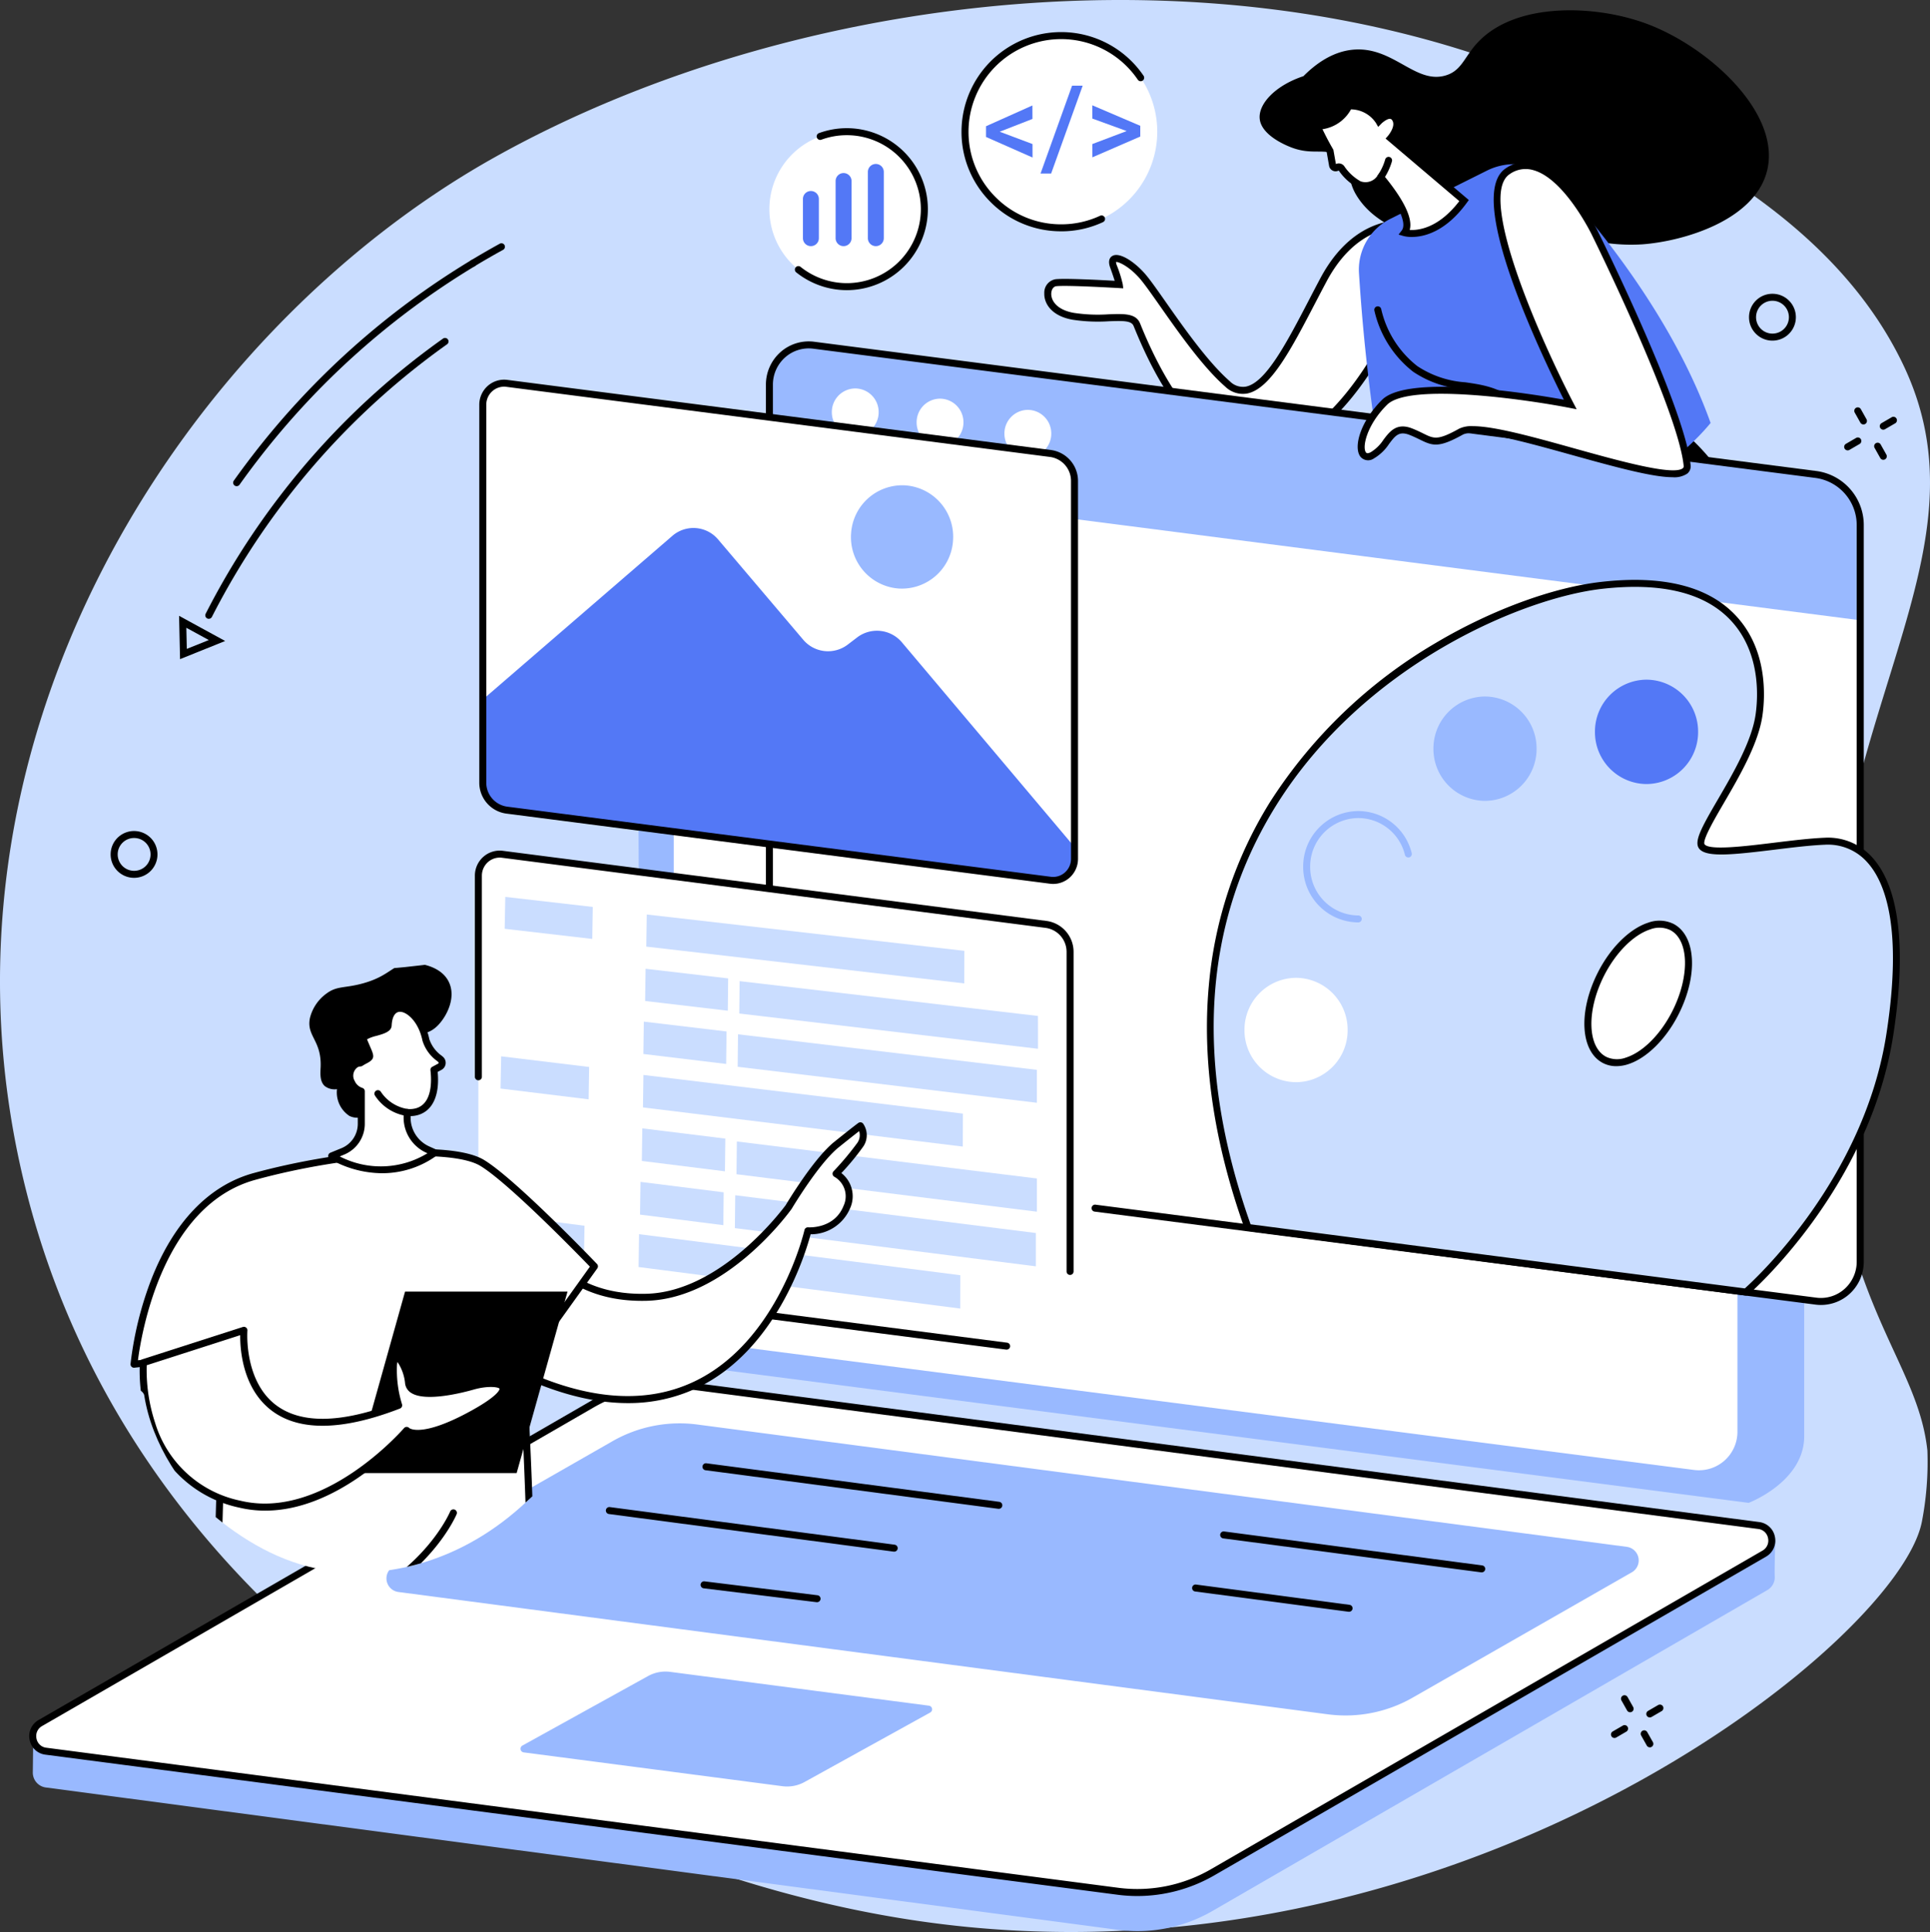
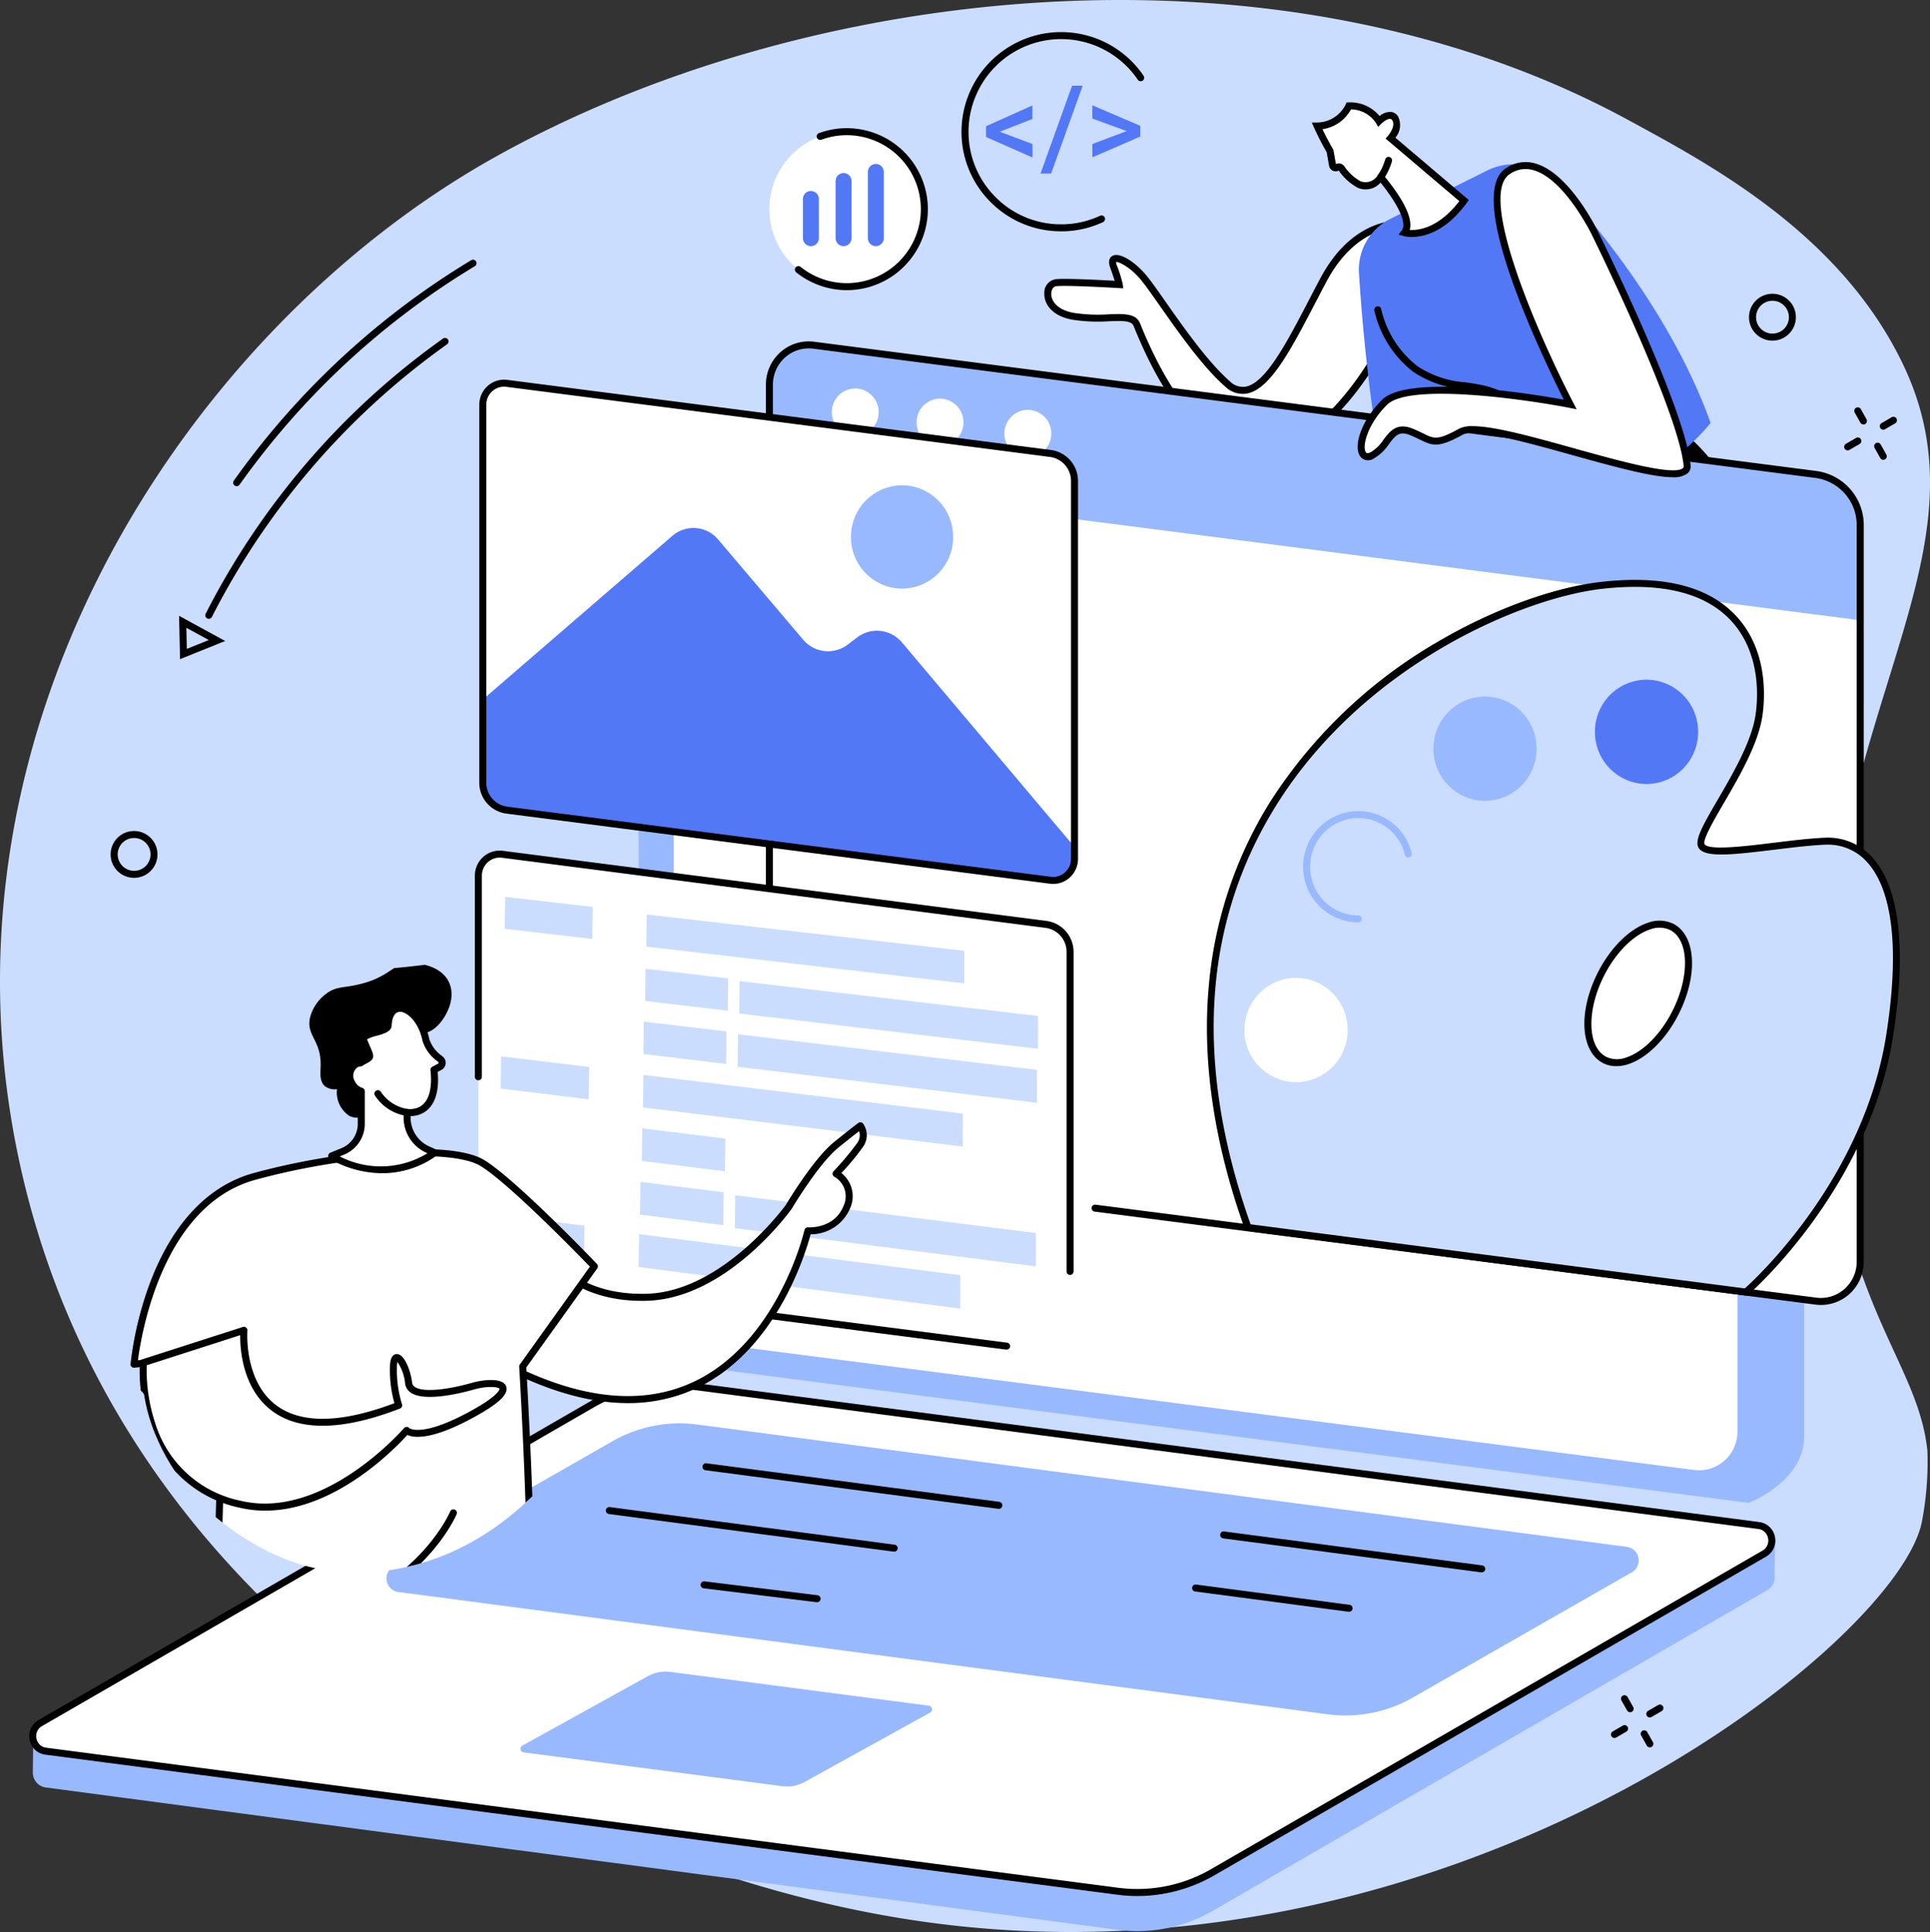
<svg xmlns="http://www.w3.org/2000/svg" width="269.435" height="269.76" viewBox="0 0 269.435 269.76">
  <rect x="0" y="0" width="269.435" height="269.76" fill="#333333" stroke="none" />
  <defs>
    <clipPath id="clip-path">
      <path id="Path_6534" data-name="Path 6534" d="M.755-370.53c-.205,2.655,19.5,6.574,19.888,9.087,1.049,6.722,5.36,13.471,10.9,17.749,4.719,3.647,10.209,6.473,16.732,6.933,6.282.443,16.465-1.022,25.936-10.018,14.02-13.318,39.457-10.907,40.248-21.07.062-.817,7.513-18.872,7.728-19.651,15.186-55.624-54.848-32.362-70.958-33.5C34.252-422.193,2.015-386.662.755-370.53Z" transform="translate(-0.753 424.874)" fill="none" clip-rule="evenodd" />
    </clipPath>
  </defs>
  <g id="Group_697" data-name="Group 697" transform="translate(0 828.347)">
    <path id="Path_6463" data-name="Path 6463" d="M255.171-673.767c-4.374-51.92,24.18-74.972,10.542-103.615-8.747-18.373-27.134-28.076-38.35-34.182-48.481-26.4-114.525-19.372-158.421,5.244-43.329,24.3-81.093,81.829-65.262,144.336,15.889,62.749,77.735,95.012,124.513,101.852,74.277,10.864,136.683-38.554,140.1-55.7a43.884,43.884,0,0,0,.778-9.977C267.754-638.193,257.548-645.549,255.171-673.767Z" transform="translate(0 0)" fill="#caddff" />
-     <path id="Path_6464" data-name="Path 6464" d="M553.411-798.232c3.1,5.295,10.389,6.338,12.023,6.521a19.108,19.108,0,0,0,12.864-3.378,25.493,25.493,0,0,0,15.143,3.831c5.751-.441,15.436-3.31,17.312-10.033,2.247-8.049-7.878-17.394-16.566-20.694-7.285-2.768-18.393-3.121-23.708,2.481-1.954,2.058-2.253,4-4.562,4.675-4.139,1.207-7.181-3.886-12.548-3.628-3.218.155-5.728,2.161-7.282,3.721-3.96,1.308-6.386,3.938-6.09,6.051.309,2.2,3.527,3.538,4.156,3.8,3.263,1.353,4.992-.013,6.924,1.4C552.789-802.224,552.1-800.477,553.411-798.232Z" transform="translate(-364.125 -2.976)" />
    <path id="Path_6465" data-name="Path 6465" d="M657.238-615.55c-.879-21.583-13.32-29.538-13.32-29.538l-25.643,6.4L607.7-615.55Z" transform="translate(-409.795 -123.579)" />
    <path id="Path_6466" data-name="Path 6466" d="M499.216-732.33s-6.845-1.1-11.584,7.8-8.874,18.438-13.381,14.508-9.737-12.543-11.818-14.971-4.852-3.525-4.1-1.445a17.285,17.285,0,0,1,.811,2.543s-7.2-.434-8.842-.26-2.016,3.91,2.407,4.688,8.093-.681,8.874,1.14,7.884,20.875,19.24,17.579,18.081-21,18.081-21Z" transform="translate(-302.885 -64.719)" fill="#fff" />
    <path id="Path_6467" data-name="Path 6467" d="M458.007-720.8c1.452,0,2.556.2,3.012,1.264.039.094.1.234.169.413,3.035,7.43,9.477,19.5,18.488,16.889,10.623-3.084,17.234-19.377,17.726-20.627l.3-10.044c-1.521-.069-6.761.28-10.649,7.587-.534,1-1.058,2.008-1.576,3-3.354,6.438-6.246,12-9.519,12.617a3.525,3.525,0,0,1-3.042-.974c-3.12-2.723-6.569-7.638-9.086-11.228-1.146-1.632-2.136-3.041-2.778-3.793-1.475-1.721-2.99-2.42-3.371-2.375a1.209,1.209,0,0,0,.1.446,17.71,17.71,0,0,1,.834,2.648l.072.584-.586-.035c-.072,0-7.174-.429-8.764-.262-.391.041-.681.462-.7,1.024-.033.983.769,2.28,3.143,2.7a22.377,22.377,0,0,0,4.878.2C457.135-720.785,457.584-720.8,458.007-720.8ZM477.2-700.9c-6.23,0-12.154-6.205-16.912-17.858-.072-.173-.127-.307-.166-.4-.306-.718-1.443-.712-3.426-.637a23.491,23.491,0,0,1-5.084-.214c-2.99-.527-4-2.319-3.947-3.693a1.891,1.891,0,0,1,1.573-1.962c1.384-.146,6.409.116,8.252.22-.114-.373-.306-.958-.629-1.851-.375-1.038.026-1.458.3-1.616,1.013-.592,3.156.845,4.637,2.577.677.788,1.677,2.216,2.836,3.868,2.488,3.548,5.9,8.408,8.933,11.052a2.559,2.559,0,0,0,2.218.75c2.8-.53,5.732-6.154,8.832-12.108.518-1,1.045-2.009,1.579-3.012,4.846-9.1,11.8-8.1,12.092-8.055l.423.068-.332,11.1-.029.077c-.28.732-6.94,17.968-18.4,21.293A9.82,9.82,0,0,1,477.2-700.9Z" transform="translate(-301.877 -63.697)" />
    <path id="Path_6468" data-name="Path 6468" d="M629.652-630.982a51.757,51.757,0,0,1-33.944,6.789s2.67-5.162,7.24-7.015S629.652-630.982,629.652-630.982Z" transform="translate(-401.709 -132.42)" />
    <path id="Path_6469" data-name="Path 6469" d="M586.915-750.32l13.482-6.734a8.515,8.515,0,0,1,10.118,1.9c5.881,6.493,16.013,19.044,21.109,33.333,0,0-9.161,11.684-21.272,10.87s-19.253-1.593-23.536,1.81a264.987,264.987,0,0,1-4.286-33.736A7.926,7.926,0,0,1,586.915-750.32Z" transform="translate(-392.819 -47.469)" fill="#5378f6" />
    <path id="Path_6470" data-name="Path 6470" d="M612.837-672.616a.486.486,0,0,1-.485-.443c-.456-4.862-1.974-8.317-4.51-10.27-1.934-1.49-3.986-1.785-6.161-2.1a14.582,14.582,0,0,1-7.129-2.441,15,15,0,0,1-5.409-8.517.487.487,0,0,1,.342-.6.488.488,0,0,1,.6.343,14.049,14.049,0,0,0,5.041,7.983,13.8,13.8,0,0,0,6.7,2.265c2.2.316,4.478.643,6.617,2.289,2.762,2.125,4.406,5.811,4.885,10.954a.488.488,0,0,1-.44.532Z" transform="translate(-397.269 -88.572)" />
    <path id="Path_6471" data-name="Path 6471" d="M574.893-778.447c.023-.024,1.4-1.6.645-2.756s-2.27.377-2.27.377a4.773,4.773,0,0,0-4.195-2.134,4.975,4.975,0,0,1-4.426,2.815,38.484,38.484,0,0,0,1.8,3.494l.349,1.979a.434.434,0,0,0,.648.3.446.446,0,0,1,.583.118,7.32,7.32,0,0,0,2.478,2.276A2.431,2.431,0,0,0,573.513-773c1.859,2.254,4.6,6.087,3.325,7.746,0,0,4.182,1.211,8.317-4.476Z" transform="translate(-380.764 -30.605)" fill="#fff" />
    <path id="Path_6472" data-name="Path 6472" d="M576.013-766.651c1.2.078,4.009-.222,6.924-4.018l-10.291-8.739.332-.373c.023-.027,1.137-1.346.6-2.166a.382.382,0,0,0-.3-.212c-.375-.037-.993.44-1.215.663l-.449.461-.322-.558a4.239,4.239,0,0,0-3.475-1.89,5.419,5.419,0,0,1-3.98,2.77c.306.642.83,1.694,1.479,2.8l.042.076.352,1.99a.94.94,0,0,1,1.153.281,6.735,6.735,0,0,0,2.286,2.126,2,2,0,0,0,2.426-.879l.375-.479.387.469C575.234-770.816,576.465-768.241,576.013-766.651Zm.3.984a4.459,4.459,0,0,1-1.166-.132l-.69-.2.44-.568c.746-.965-.355-3.449-2.954-6.692a2.75,2.75,0,0,1-3.195.715,7.606,7.606,0,0,1-2.644-2.4.927.927,0,0,1-.824.024.923.923,0,0,1-.521-.678l-.332-1.892a38.385,38.385,0,0,1-1.778-3.468l-.3-.688.752,0h.023a4.5,4.5,0,0,0,3.953-2.523l.124-.283.309-.008a5.3,5.3,0,0,1,4.292,1.906,2.412,2.412,0,0,1,1.573-.577,1.348,1.348,0,0,1,1.019.65,2.709,2.709,0,0,1-.381,2.951l10.252,8.706-.267.366C580.986-766.315,577.931-765.668,576.316-765.668Z" transform="translate(-379.213 -29.594)" />
    <path id="Path_6473" data-name="Path 6473" d="M590.857-757.765a.482.482,0,0,1-.313-.115.488.488,0,0,1-.062-.688,7.519,7.519,0,0,0,1.006-2.169.489.489,0,0,1,.606-.332.491.491,0,0,1,.332.606,8.659,8.659,0,0,1-1.2,2.525A.489.489,0,0,1,590.857-757.765Z" transform="translate(-398.108 -45.355)" />
    <path id="Path_6474" data-name="Path 6474" d="M165.6-158.27,15.892-178.152a2.09,2.09,0,0,1-1.824-2.144c.01-.687.065-5.525.065-5.525l78.9-45.666a22.5,22.5,0,0,1,13.678-2.6l148.358,19.36a2.54,2.54,0,0,1,2.013,1.54l.241.565s-.13,4.035-.078,4.977a2.065,2.065,0,0,1-1.049,1.939l-77.455,44.8A20.893,20.893,0,0,1,165.6-158.27Z" transform="translate(-9.486 -400.614)" fill="#99b9ff" />
    <path id="Path_6475" data-name="Path 6475" d="M165.577-164.079,15.858-183.644a2.118,2.118,0,0,1-.772-3.929l77.038-44.509a20.894,20.894,0,0,1,13.14-2.637l149.722,19.565a2.119,2.119,0,0,1,.769,3.929l-77.038,44.509A20.894,20.894,0,0,1,165.577-164.079Z" transform="translate(-9.462 -400.19)" fill="#fff" />
    <path id="Path_6476" data-name="Path 6476" d="M164.628-165.569a20.533,20.533,0,0,0,12.834-2.575l77.038-44.51a1.6,1.6,0,0,0,.778-1.734,1.574,1.574,0,0,0-1.368-1.287L104.192-235.24a20.531,20.531,0,0,0-12.834,2.575L14.319-188.156a1.594,1.594,0,0,0-.775,1.735,1.574,1.574,0,0,0,1.365,1.287Zm2.582,1.144a21,21,0,0,1-2.706-.176h0L14.781-184.165a2.551,2.551,0,0,1-2.195-2.064A2.571,2.571,0,0,1,13.831-189l77.038-44.51a21.509,21.509,0,0,1,13.45-2.7l149.719,19.565a2.555,2.555,0,0,1,2.2,2.064,2.578,2.578,0,0,1-1.247,2.772L177.951-167.3A21.54,21.54,0,0,1,167.21-164.424Z" transform="translate(-8.451 -399.185)" />
    <path id="Path_6477" data-name="Path 6477" d="M297.146-177.453,167.321-194.542a1.913,1.913,0,0,1-.7-3.549l30.527-17.458a18.863,18.863,0,0,1,11.867-2.381l129.828,17.089a1.913,1.913,0,0,1,.694,3.548l-30.524,17.458A18.875,18.875,0,0,1,297.146-177.453Z" transform="translate(-111.719 -411.523)" fill="#99b9ff" />
    <path id="Path_6478" data-name="Path 6478" d="M259.712-95.66l-36.135-4.722a.511.511,0,0,1-.186-.948l17.459-9.659a5.045,5.045,0,0,1,3.172-.636l36.135,4.722a.511.511,0,0,1,.186.948L262.884-96.3A5.043,5.043,0,0,1,259.712-95.66Z" transform="translate(-150.47 -483.285)" fill="#99b9ff" />
    <path id="Path_6479" data-name="Path 6479" d="M559.579-166.042a.543.543,0,0,1-.065,0l-36.025-4.742a.488.488,0,0,1-.42-.548.488.488,0,0,1,.547-.42l36.025,4.742a.488.488,0,0,1,.42.548A.488.488,0,0,1,559.579-166.042Z" transform="translate(-352.723 -442.762)" />
    <path id="Path_6480" data-name="Path 6480" d="M342.508-194.613a.487.487,0,0,1-.065,0L301.559-200a.488.488,0,0,1-.42-.548.489.489,0,0,1,.547-.421l40.883,5.381a.488.488,0,0,1,.42.548A.487.487,0,0,1,342.508-194.613Z" transform="translate(-203.067 -423.064)" />
    <path id="Path_6481" data-name="Path 6481" d="M532.946-145.2a.52.52,0,0,1-.065,0l-21.422-2.83a.486.486,0,0,1-.42-.548.486.486,0,0,1,.547-.42l21.425,2.831a.488.488,0,0,1,.42.548A.491.491,0,0,1,532.946-145.2Z" transform="translate(-344.611 -458.103)" />
    <path id="Path_6482" data-name="Path 6482" d="M299.977-175.982a.509.509,0,0,1-.065,0l-39.763-5.254a.489.489,0,0,1-.42-.548.487.487,0,0,1,.547-.42l39.763,5.254a.488.488,0,0,1,.42.548A.487.487,0,0,1,299.977-175.982Z" transform="translate(-175.142 -435.714)" />
    <path id="Path_6483" data-name="Path 6483" d="M316.594-147.446a.444.444,0,0,1-.059,0l-15.769-1.939a.49.49,0,0,1-.427-.545.488.488,0,0,1,.547-.425l15.765,1.939a.491.491,0,0,1,.427.545A.49.49,0,0,1,316.594-147.446Z" transform="translate(-202.529 -457.192)" />
    <path id="Path_6484" data-name="Path 6484" d="M280.145-486.749a7.423,7.423,0,0,1-6.435-7.394l-.482-102.441,1.807-3.95s3.276-2.211,5-3.2a5.641,5.641,0,0,1,3.55-.706l146.1,18.848a7.426,7.426,0,0,1,6.435,7.394v101.552c-.173,6.229-7.754,9.094-7.754,9.094Z" transform="translate(-184.248 -150.957)" fill="#99b9ff" />
    <path id="Path_6485" data-name="Path 6485" d="M431.295-456.451l-136.455-17.6a6.935,6.935,0,0,1-6.012-6.906v-94.848a5.371,5.371,0,0,1,6.025-5.366l136.455,17.6a6.936,6.936,0,0,1,6.012,6.906v94.848A5.371,5.371,0,0,1,431.295-456.451Z" transform="translate(-194.768 -166.648)" fill="#fff" />
    <path id="Path_6486" data-name="Path 6486" d="M475.929-546.961,335.983-565.014a7.112,7.112,0,0,1-6.165-7.082V-674.931a5.507,5.507,0,0,1,6.178-5.5l139.946,18.054a7.112,7.112,0,0,1,6.165,7.082v102.834A5.508,5.508,0,0,1,475.929-546.961Z" transform="translate(-222.409 -99.713)" fill="#fff" />
    <path id="Path_6487" data-name="Path 6487" d="M329.818-661.662v-13.269a5.507,5.507,0,0,1,6.178-5.5l139.946,18.054a7.112,7.112,0,0,1,6.165,7.082v13.269Z" transform="translate(-222.409 -99.713)" fill="#99b9ff" />
    <path id="Path_6488" data-name="Path 6488" d="M475.608-547.437a6,6,0,0,1-.756-.049L374.213-560.469a.487.487,0,0,1-.42-.547.484.484,0,0,1,.544-.422l100.642,12.983a4.951,4.951,0,0,0,3.9-1.2,5.085,5.085,0,0,0,1.723-3.821V-656.308a6.638,6.638,0,0,0-5.738-6.6L334.922-680.959a4.957,4.957,0,0,0-3.9,1.2,5.085,5.085,0,0,0-1.723,3.821v102.834a6.638,6.638,0,0,0,5.738,6.6l26.834,3.462a.491.491,0,0,1,.423.547.493.493,0,0,1-.547.422l-26.834-3.462a7.616,7.616,0,0,1-6.591-7.567V-675.94a6.068,6.068,0,0,1,2.052-4.554,5.945,5.945,0,0,1,4.68-1.434l139.943,18.054a7.616,7.616,0,0,1,6.591,7.567v102.834a6.068,6.068,0,0,1-2.052,4.554A5.952,5.952,0,0,1,475.608-547.437Z" transform="translate(-221.398 -98.703)" />
    <path id="Path_6489" data-name="Path 6489" d="M363.124-658.49a3.287,3.287,0,0,1-3.266,3.307,3.287,3.287,0,0,1-3.27-3.307,3.287,3.287,0,0,1,3.27-3.307A3.287,3.287,0,0,1,363.124-658.49Z" transform="translate(-240.461 -112.311)" fill="#fff" />
    <path id="Path_6490" data-name="Path 6490" d="M399.474-654.113a3.287,3.287,0,0,1-3.27,3.307,3.287,3.287,0,0,1-3.266-3.307,3.286,3.286,0,0,1,3.266-3.307A3.287,3.287,0,0,1,399.474-654.113Z" transform="translate(-264.973 -115.263)" fill="#fff" />
    <path id="Path_6491" data-name="Path 6491" d="M437.117-649.3a3.287,3.287,0,0,1-3.27,3.307,3.289,3.289,0,0,1-3.27-3.307,3.289,3.289,0,0,1,3.27-3.307A3.287,3.287,0,0,1,437.117-649.3Z" transform="translate(-290.356 -118.51)" fill="#fff" />
    <path id="Path_6492" data-name="Path 6492" d="M593.647-479.274s16.71-14.3,20.081-35.905-3.042-27.284-9.04-27.05-15.788,2.378-17.169.764,6.953-11.259,7.962-18.413-1.2-20.426-21.976-18.076-70.844,29.6-49.373,89.665Z" transform="translate(-349.907 -168.664)" fill="#caddff" />
    <path id="Path_6493" data-name="Path 6493" d="M523.486-489.75l69,8.949c1.72-1.541,16.629-15.425,19.752-35.467,2.309-14.8-.143-21.208-2.609-23.975a7.329,7.329,0,0,0-5.927-2.511c-2.055.08-4.592.391-7.047.692-5.852.717-9.49,1.1-10.512-.1-.824-.966.251-2.919,2.57-6.894,2.117-3.63,4.748-8.147,5.279-11.9.355-2.509.707-8.825-3.638-13.291-3.631-3.733-9.62-5.157-17.8-4.232-11.082,1.254-33.23,10.568-45.485,30.223C516.781-531.754,515.576-512.069,523.486-489.75Zm69.154,9.95a.494.494,0,0,1-.062,0l-69.516-9.016a.489.489,0,0,1-.4-.32c-4.292-12-5.976-23.442-5-34a58.073,58.073,0,0,1,8.578-25.641,68.519,68.519,0,0,1,23.138-22.173c7.689-4.562,16.312-7.741,23.063-8.5,8.493-.961,14.756.561,18.608,4.523,4.647,4.774,4.279,11.457,3.9,14.108-.557,3.948-3.244,8.557-5.4,12.26-1.3,2.231-3.08,5.286-2.67,5.767.733.855,5.676.25,9.653-.236,2.472-.3,5.031-.616,7.129-.7a8.277,8.277,0,0,1,6.692,2.837c3.735,4.194,4.719,12.761,2.846,24.776-3.358,21.535-20.077,36.057-20.243,36.2A.493.493,0,0,1,592.64-479.8Z" transform="translate(-348.9 -167.65)" />
    <path id="Path_6494" data-name="Path 6494" d="M682.552-425.121c-2.592,5.127-2.364,10.489.508,11.975s7.3-1.465,9.9-6.593,2.364-10.489-.511-11.975S685.141-430.249,682.552-425.121Z" transform="translate(-459.054 -267.206)" fill="#fff" />
    <path id="Path_6495" data-name="Path 6495" d="M681.935-425.91c-2.465,4.881-2.332,9.96.3,11.321a3.572,3.572,0,0,0,2.775.1c2.351-.759,4.826-3.241,6.461-6.478,2.468-4.881,2.335-9.96-.3-11.321a3.569,3.569,0,0,0-2.774-.1C686.048-431.629,683.573-429.146,681.935-425.91Zm1.713,12.627a4.012,4.012,0,0,1-1.863-.438c-3.159-1.634-3.475-7.182-.72-12.63,1.749-3.461,4.442-6.13,7.031-6.967a4.518,4.518,0,0,1,3.523.161c3.159,1.634,3.478,7.182.723,12.63-1.749,3.461-4.445,6.13-7.031,6.967A5.423,5.423,0,0,1,683.648-413.283Z" transform="translate(-458.005 -266.197)" />
    <path id="Path_6496" data-name="Path 6496" d="M698.112-529.654a7.244,7.244,0,0,1-7.2,7.286,7.244,7.244,0,0,1-7.2-7.286,7.244,7.244,0,0,1,7.2-7.286A7.244,7.244,0,0,1,698.112-529.654Z" transform="translate(-461.051 -196.507)" fill="#5378f6" />
    <path id="Path_6497" data-name="Path 6497" d="M628.865-522.437a7.247,7.247,0,0,1-7.2,7.286,7.247,7.247,0,0,1-7.2-7.286,7.247,7.247,0,0,1,7.2-7.286A7.247,7.247,0,0,1,628.865-522.437Z" transform="translate(-414.353 -201.374)" fill="#99b9ff" />
    <path id="Path_6498" data-name="Path 6498" d="M574.545-471.825a7.244,7.244,0,0,1-7.2,7.286,7.246,7.246,0,0,1-7.2-7.286,7.246,7.246,0,0,1,7.2-7.286A7.244,7.244,0,0,1,574.545-471.825Z" transform="translate(-377.723 -235.504)" fill="#caddff" />
    <path id="Path_6499" data-name="Path 6499" d="M547.872-401.822a7.244,7.244,0,0,1-7.2,7.286,7.244,7.244,0,0,1-7.2-7.286,7.244,7.244,0,0,1,7.2-7.286A7.244,7.244,0,0,1,547.872-401.822Z" transform="translate(-359.738 -282.709)" fill="#fff" />
    <path id="Path_6500" data-name="Path 6500" d="M566.33-465.063a7.743,7.743,0,0,1-7.692-7.774,7.743,7.743,0,0,1,7.692-7.774,7.7,7.7,0,0,1,7.461,5.877.488.488,0,0,1-.358.592.487.487,0,0,1-.589-.356,6.721,6.721,0,0,0-6.513-5.135,6.764,6.764,0,0,0-6.715,6.8,6.764,6.764,0,0,0,6.715,6.8.488.488,0,0,1,.488.489A.488.488,0,0,1,566.33-465.063Z" transform="translate(-376.711 -234.492)" fill="#99b9ff" />
    <path id="Path_6501" data-name="Path 6501" d="M284.321-392.74l-75.908-9.793a3.858,3.858,0,0,1-3.345-3.842v-52.763a2.987,2.987,0,0,1,3.351-2.985l75.908,9.793a3.858,3.858,0,0,1,3.345,3.842v52.763A2.987,2.987,0,0,1,284.321-392.74Z" transform="translate(-138.285 -246.943)" fill="#fff" />
    <path id="Path_6502" data-name="Path 6502" d="M318.163-266.218a.56.56,0,0,1-.062,0l-54.262-7a.487.487,0,0,1-.42-.547.487.487,0,0,1,.547-.422l54.258,7a.491.491,0,0,1,.423.547A.491.491,0,0,1,318.163-266.218Z" transform="translate(-177.631 -373.687)" />
    <path id="Path_6503" data-name="Path 6503" d="M286.66-404.4a.488.488,0,0,1-.488-.488V-449.5a3.375,3.375,0,0,0-2.918-3.357l-75.908-9.793a2.465,2.465,0,0,0-1.944.6,2.538,2.538,0,0,0-.856,1.9v28.084a.488.488,0,0,1-.489.488.488.488,0,0,1-.488-.488v-28.084a3.513,3.513,0,0,1,1.189-2.638,3.444,3.444,0,0,1,2.713-.831l75.908,9.793a4.357,4.357,0,0,1,3.771,4.326v44.616A.488.488,0,0,1,286.66-404.4Z" transform="translate(-137.274 -245.932)" />
    <path id="Path_6504" data-name="Path 6504" d="M286.211-594.657,210.3-604.45a3.858,3.858,0,0,1-3.345-3.841v-52.763a2.99,2.99,0,0,1,3.354-2.985l75.908,9.793a3.859,3.859,0,0,1,3.345,3.842v52.763A2.989,2.989,0,0,1,286.211-594.657Z" transform="translate(-139.56 -110.782)" fill="#fff" />
    <path id="Path_6505" data-name="Path 6505" d="M379.039-612.52a7.159,7.159,0,0,1-7.656,6.644,7.192,7.192,0,0,1-6.569-7.746,7.159,7.159,0,0,1,7.656-6.644A7.192,7.192,0,0,1,379.039-612.52Z" transform="translate(-245.995 -140.303)" fill="#99b9ff" />
    <path id="Path_6506" data-name="Path 6506" d="M286.377-552.787a3.033,3.033,0,0,0,3.406-2.985V-557.3l-24.2-28.7a4.562,4.562,0,0,0-6.275-.677l-1.267.967a4.538,4.538,0,0,1-6.243-.662l-11.87-13.988a4.5,4.5,0,0,0-6.412-.5l-26.4,22.8v11.64a3.861,3.861,0,0,0,3.348,3.842Z" transform="translate(-139.668 -152.653)" fill="#5378f6" />
    <path id="Path_6507" data-name="Path 6507" d="M208.923-664.585a2.466,2.466,0,0,0-1.628.616,2.529,2.529,0,0,0-.86,1.9V-609.3a3.378,3.378,0,0,0,2.921,3.357l75.908,9.793a2.465,2.465,0,0,0,1.941-.6,2.529,2.529,0,0,0,.86-1.9v-52.763a3.378,3.378,0,0,0-2.921-3.357l-75.908-9.793A2.455,2.455,0,0,0,208.923-664.585Zm76.654,69.431a3.43,3.43,0,0,1-.44-.028l-75.908-9.793a4.356,4.356,0,0,1-3.771-4.326v-52.763a3.516,3.516,0,0,1,1.192-2.638,3.443,3.443,0,0,1,2.713-.831l75.908,9.793a4.356,4.356,0,0,1,3.771,4.326v52.763a3.515,3.515,0,0,1-1.192,2.638A3.439,3.439,0,0,1,285.577-595.154Z" transform="translate(-138.548 -109.773)" />
    <path id="Path_6508" data-name="Path 6508" d="M228.567-437.93l-12.229-1.415.088-4.453,12.212,1.4Z" transform="translate(-145.885 -259.317)" fill="#caddff" />
    <path id="Path_6509" data-name="Path 6509" d="M321.442-426.631l-44.394-5.138.065-4.483,44.342,5.073Z" transform="translate(-186.824 -264.405)" fill="#caddff" />
    <path id="Path_6510" data-name="Path 6510" d="M226.875-369.456l-12.3-1.505.088-4.5,12.281,1.487Z" transform="translate(-144.698 -305.395)" fill="#caddff" />
    <path id="Path_6511" data-name="Path 6511" d="M320.276-357.461l-44.648-5.468.065-4.535,44.6,5.4Z" transform="translate(-185.867 -310.792)" fill="#caddff" />
    <path id="Path_6512" data-name="Path 6512" d="M224.74-301.49l-12.362-1.6.088-4.556,12.349,1.577Z" transform="translate(-143.215 -351.132)" fill="#caddff" />
    <path id="Path_6513" data-name="Path 6513" d="M318.664-288.8l-44.9-5.8.065-4.587,44.844,5.73Z" transform="translate(-184.613 -356.835)" fill="#caddff" />
    <path id="Path_6514" data-name="Path 6514" d="M288.1-407.143,276.558-408.5l.065-4.5,11.525,1.345Z" transform="translate(-186.494 -280.081)" fill="#caddff" />
    <path id="Path_6515" data-name="Path 6515" d="M358.616-398.241l-41.7-4.924.049-4.52,41.649,4.862Z" transform="translate(-213.71 -283.669)" fill="#caddff" />
    <path id="Path_6516" data-name="Path 6516" d="M287.356-384.409,275.8-385.8l.062-4.518,11.548,1.373Z" transform="translate(-185.981 -295.382)" fill="#caddff" />
    <path id="Path_6517" data-name="Path 6517" d="M358-375.333l-41.773-5.026.049-4.538L358-379.933Z" transform="translate(-213.245 -299.036)" fill="#caddff" />
    <path id="Path_6518" data-name="Path 6518" d="M286.741-338.568l-11.6-1.447.065-4.552,11.59,1.43Z" transform="translate(-185.536 -326.231)" fill="#caddff" />
-     <path id="Path_6519" data-name="Path 6519" d="M357.657-329.138l-41.939-5.232.052-4.573,41.887,5.169Z" transform="translate(-212.901 -330.024)" fill="#caddff" />
    <path id="Path_6520" data-name="Path 6520" d="M285.994-315.572l-11.626-1.476.065-4.57,11.613,1.458Z" transform="translate(-185.017 -341.707)" fill="#caddff" />
    <path id="Path_6521" data-name="Path 6521" d="M357.042-305.964,315.028-311.3l.049-4.59,41.965,5.273Z" transform="translate(-212.436 -345.569)" fill="#caddff" />
    <g id="Group_696" data-name="Group 696" transform="translate(0.245 -696.952)" clip-path="url(#clip-path)">
      <path id="Path_6522" data-name="Path 6522" d="M221.968-328.545c.716-.056,4.23,7.139,15.225,6.837s19.813-12.6,19.813-12.6,3.8-6.4,6.679-8.717,3.335-2.62,3.335-2.62a2.349,2.349,0,0,1,0,2.62,41.358,41.358,0,0,1-3.4,4.067,3.654,3.654,0,0,1,1.511,4.651c-1.426,3.614-5.442,3.323-5.442,3.323s-8.151,36.09-41.841,18.94Z" transform="translate(-147.149 371.45)" fill="#fff" />
      <path id="Path_6523" data-name="Path 6523" d="M217.4-313.32c9.776,4.894,18.289,5.7,25.31,2.407,11.831-5.553,15.453-21.039,15.485-21.195a.49.49,0,0,1,.511-.38c.15.01,3.68.211,4.953-3.015a3.134,3.134,0,0,0-1.29-4.043.493.493,0,0,1-.247-.352.49.49,0,0,1,.127-.411,40.458,40.458,0,0,0,3.341-3.994,1.866,1.866,0,0,0,.238-1.615c-.443.339-1.286,1-2.853,2.258-2.781,2.233-6.526,8.522-6.565,8.585a.194.194,0,0,1-.023.035c-.365.51-9.089,12.5-20.2,12.808-8.943.242-13.017-4.295-14.756-6.234l-.2-.218Zm16.14,5.373c-5.145,0-10.805-1.561-16.928-4.677a.491.491,0,0,1-.254-.554l4.123-16.5a.485.485,0,0,1,.436-.369c.391-.027.658.27,1.244.926,1.648,1.838,5.507,6.143,14,5.909,10.45-.287,19.051-11.883,19.419-12.384.277-.465,3.914-6.528,6.78-8.829s3.348-2.631,3.367-2.644a.489.489,0,0,1,.664.112,2.82,2.82,0,0,1,.02,3.176,35.234,35.234,0,0,1-3.064,3.719,4.09,4.09,0,0,1,1.218,4.915,5.956,5.956,0,0,1-5.513,3.633c-.651,2.468-4.732,16.228-15.928,21.483A22.3,22.3,0,0,1,233.54-307.947Z" transform="translate(-146.134 372.461)" />
      <path id="Path_6524" data-name="Path 6524" d="M57.448-304.639s1.954-22.145,16.824-26.218c12.323-3.376,27.424-4.511,31.771-1.894S121.727-318.3,121.727-318.3L111.71-304.322s2.289,37.639.482,47.575c0,0-11.144,1.3-15.869-.562s-20.263-4.469-27.691-1.056l1.351-47.653Z" transform="translate(-38.985 363.724)" fill="#fff" />
      <path id="Path_6525" data-name="Path 6525" d="M77.718-261.545c7.077,0,14.713,1.544,17.775,2.751,4.09,1.61,13.326.77,15.27.57,1.664-10.285-.524-46.728-.547-47.1a.473.473,0,0,1,.091-.314l9.776-13.652c-1.775-1.835-11.434-11.748-15.3-14.074-4.048-2.436-18.719-1.526-31.394,1.947-13.023,3.568-15.948,21.666-16.4,25.195l11.929-1.313a.493.493,0,0,1,.384.126.5.5,0,0,1,.156.373l-1.329,46.895A27.578,27.578,0,0,1,77.718-261.545Zm25.61,4.7a24.8,24.8,0,0,1-8.194-1.041c-4.872-1.919-20.243-4.312-27.307-1.067a.486.486,0,0,1-.472-.036.478.478,0,0,1-.218-.421L68.469-306.5l-11.978,1.318a.488.488,0,0,1-.394-.136.488.488,0,0,1-.143-.392,48.173,48.173,0,0,1,2.866-11.715c3.13-8.06,8.08-13.223,14.313-14.931,11.685-3.2,27.395-4.705,32.156-1.842,4.354,2.62,15.319,14.042,15.782,14.527a.488.488,0,0,1,.046.622L111.2-305.21c.189,3.117,2.218,37.879.462,47.519a.487.487,0,0,1-.423.4A76.193,76.193,0,0,1,103.328-256.844Z" transform="translate(-37.976 364.755)" />
      <path id="Path_6526" data-name="Path 6526" d="M122.22-164.544a.488.488,0,0,1-.479-.4.487.487,0,0,1,.394-.566c17.6-3.111,22.744-15.282,22.8-15.405a.487.487,0,0,1,.635-.268.488.488,0,0,1,.27.635c-.052.128-5.373,12.791-23.529,16A.5.5,0,0,1,122.22-164.544Z" transform="translate(-82.335 260.571)" />
-       <path id="Path_6527" data-name="Path 6527" d="M174.517-249.23H151.838l7.1-25.336h22.682Z" transform="translate(-102.636 323.516)" />
      <path id="Path_6528" data-name="Path 6528" d="M61.382-253.461l14.042-4.516s-1.615,19.45,21.611,10.468a16.559,16.559,0,0,1-.736-5.419c.12-2.92,1.866-.095,2.11,2.278s5.7,1.41,8.975.475,7.578-.323,0,3.857S98.146-244,98.146-244s-11.261,13.175-23.3,10.3C60.034-237.242,61.382-253.461,61.382-253.461Z" transform="translate(-41.616 312.329)" fill="#fff" />
      <path id="Path_6529" data-name="Path 6529" d="M60.836-254.11a23.671,23.671,0,0,0,1.182,8.064A15.758,15.758,0,0,0,73.94-235.191c11.616,2.776,22.708-10.01,22.819-10.14a.489.489,0,0,1,.368-.171.478.478,0,0,1,.368.163s1.7,1.41,8.64-2.418c4.019-2.216,3.967-3.058,3.963-3.065-.1-.246-1.6-.464-3.6.105-1.557.444-6.79,1.789-8.783.44a1.8,1.8,0,0,1-.811-1.334,6.4,6.4,0,0,0-1.062-2.96,3.565,3.565,0,0,0-.075.651,16.2,16.2,0,0,0,.707,5.241.485.485,0,0,1-.283.614c-8,3.095-14.013,3.2-17.866.32-4.12-3.084-4.455-8.591-4.436-10.565Zm16.557,20.3a15.754,15.754,0,0,1-3.677-.43A16.918,16.918,0,0,1,61.08-245.765a23.869,23.869,0,0,1-1.2-8.748.486.486,0,0,1,.335-.425l14.042-4.516a.487.487,0,0,1,.453.082.486.486,0,0,1,.186.423c-.007.07-.521,7.032,4.022,10.426,3.5,2.614,9.05,2.515,16.5-.291a17.144,17.144,0,0,1-.622-5.145c.016-.417.068-1.686.938-1.712h.023c1.127,0,1.98,2.569,2.127,3.961a.814.814,0,0,0,.384.625c1.309.884,5.11.246,7.969-.57,1.645-.47,4.273-.734,4.768.461.433,1.053-.922,2.376-4.4,4.294-5.937,3.275-8.451,2.945-9.382,2.522C95.568-242.546,87.172-233.811,77.392-233.811Z" transform="translate(-40.601 313.34)" />
      <path id="Path_6530" data-name="Path 6530" d="M142.648-395.339c-.99.908-2.928,2.016-4.445,1.252a3.935,3.935,0,0,1-1.723-3.731,2.258,2.258,0,0,1-1.7-.427c-.756-.666-.612-1.891-.583-2.7.134-3.716-2.022-4.286-1.495-6.808a5.978,5.978,0,0,1,2.263-3.383c1.469-1.115,2.465-.755,4.934-1.4,4.159-1.089,4.292-2.881,7.031-2.89.156,0,3.885.041,5.152,2.616,1.029,2.095-.173,4.641-1.417,5.978-1.609,1.732-2.765.876-4.38,2.329C143.452-401.949,145.6-398.036,142.648-395.339Z" transform="translate(-89.678 418.5)" />
      <path id="Path_6531" data-name="Path 6531" d="M157.4-388.892l-.163-.141a5.069,5.069,0,0,1-1.9-2.6c-.928-4.523-5.071-6.165-5.263-2.012-.049,1.048-3.875.994-3.419,2.094,1.182,2.868,1.208,2.1-.462,3.153a1.438,1.438,0,0,0-.554.132,1.914,1.914,0,0,0-.677,2.6,2.217,2.217,0,0,0,1.358,1.219v4.531a4.18,4.18,0,0,1-2.6,3.871l-1.531.626s7.135,4.656,14.378-.456l-.967-.433a4.875,4.875,0,0,1-2.879-4.3l-.007-.886a3.791,3.791,0,0,0,1.394-.116c2.026-.589,2.7-2.923,2.355-5.824l.824-.443A.622.622,0,0,0,157.4-388.892Z" transform="translate(-96.128 405.423)" fill="#fff" />
      <path id="Path_6532" data-name="Path 6532" d="M142.306-376.36a12.5,12.5,0,0,0,12.242-.441l-.156-.07a5.4,5.4,0,0,1-3.169-4.726l-.007-.9a.482.482,0,0,1,.156-.363.489.489,0,0,1,.375-.128,3.288,3.288,0,0,0,1.215-.1c2.3-.669,2.169-3.928,2.006-5.3a.481.481,0,0,1,.254-.488l.824-.443a.125.125,0,0,0,.068-.1.124.124,0,0,0-.046-.117l-.163-.141a5.492,5.492,0,0,1-2.058-2.868c-.554-2.7-2.244-4.082-3.208-4.007-.638.05-1.032.75-1.088,1.919-.039.855-1.107,1.154-2.14,1.443a5.081,5.081,0,0,0-1.3.479c.166.4.306.722.42.99.56,1.285.746,1.719-.384,2.323-.189.1-.42.225-.7.4a.478.478,0,0,1-.241.075.958.958,0,0,0-.368.087,1.438,1.438,0,0,0-.44,1.949,1.728,1.728,0,0,0,1.052.955.488.488,0,0,1,.352.47v4.531a4.655,4.655,0,0,1-2.9,4.323Zm5.934,2.345a14.8,14.8,0,0,1-7.327-2,.494.494,0,0,1-.218-.456.486.486,0,0,1,.3-.406l1.527-.626a3.676,3.676,0,0,0,2.3-3.419v-4.194a2.745,2.745,0,0,1-1.312-1.35,2.4,2.4,0,0,1,.912-3.247,1.892,1.892,0,0,1,.606-.167c.264-.163.482-.279.661-.375.111-.061.238-.127.306-.173a7.563,7.563,0,0,0-.358-.9c-.12-.282-.27-.624-.443-1.043a.868.868,0,0,1,.013-.736c.267-.549,1.045-.767,1.944-1.02.466-.13,1.325-.372,1.433-.57.111-2.484,1.544-2.791,1.98-2.825,1.547-.12,3.605,1.674,4.243,4.785a4.674,4.674,0,0,0,1.739,2.324l.163.141a1.105,1.105,0,0,1,.378.963,1.106,1.106,0,0,1-.576.858l-.537.288c.306,3.236-.684,5.421-2.736,6.019a4.016,4.016,0,0,1-1.039.153l0,.376a4.409,4.409,0,0,0,2.589,3.854l.967.434a.489.489,0,0,1,.287.4.491.491,0,0,1-.205.446A12.953,12.953,0,0,1,148.239-374.015Z" transform="translate(-95.119 406.434)" />
      <path id="Path_6533" data-name="Path 6533" d="M165.062-357.334a.483.483,0,0,1-.075-.006,6.405,6.405,0,0,1-4.422-2.864.491.491,0,0,1,.179-.667.489.489,0,0,1,.668.178,5.517,5.517,0,0,0,3.726,2.386.489.489,0,0,1,.407.557A.487.487,0,0,1,165.062-357.334Z" transform="translate(-108.477 381.758)" />
    </g>
    <path id="Path_6535" data-name="Path 6535" d="M616.169-747.891s-6.129-12.757-12.206-8.67,8.741,32.544,8.741,32.544-21.917-4.257-25.91-.3-4.019,8.594-1.726,7.415,2.455-4.458,5.386-3.307,2.918,2.269,7,0,32.055,9.517,31.579,4.708C628.232-723.516,616.169-747.891,616.169-747.891Z" transform="translate(-393.496 -47.864)" fill="#fff" />
    <path id="Path_6536" data-name="Path 6536" d="M598.065-721.993c3.048,0,8.509,1.521,14.222,3.113,6.158,1.716,13.821,3.851,15.124,2.757a.345.345,0,0,0,.114-.343c-.778-7.835-12.688-31.978-12.808-32.221l0-.005c-.039-.078-3.827-7.867-8.2-9.053a3.821,3.821,0,0,0-3.3.576c-4.69,3.152,4.833,24.106,8.9,31.914l.466.9-.993-.193c-6.025-1.17-22.347-3.529-25.47-.433-2.807,2.781-3.507,5.887-2.954,6.651.042.058.169.234.661-.018a5.576,5.576,0,0,0,1.785-1.744c.86-1.141,1.833-2.435,4-1.583.628.247,1.117.488,1.547.7,1.518.748,2.029,1,5.031-.672A3.977,3.977,0,0,1,598.065-721.993Zm27.909,7.129c-2.667,0-7.389-1.247-13.948-3.075-6.4-1.783-13.652-3.8-15.355-2.857-3.322,1.848-4.172,1.567-5.94.695-.414-.2-.883-.435-1.472-.667-1.479-.581-2,.113-2.866,1.261a6.411,6.411,0,0,1-2.117,2.025,1.394,1.394,0,0,1-1.9-.277c-.98-1.346.036-4.93,3.051-7.919,3.68-3.644,20.989-.8,25.369-.013-1.081-2.149-3.9-7.9-6.22-13.9-4-10.361-4.644-16.547-1.908-18.386a4.812,4.812,0,0,1,4.1-.708c4.787,1.3,8.64,9.2,8.819,9.57.515,1.039,12.111,24.551,12.906,32.555a1.312,1.312,0,0,1-.459,1.188A3.227,3.227,0,0,1,625.974-714.864Z" transform="translate(-392.479 -46.851)" />
-     <path id="Path_6537" data-name="Path 6537" d="M440.516-799.71a13.419,13.419,0,0,1-13.381,13.458,13.418,13.418,0,0,1-13.456-13.381,13.418,13.418,0,0,1,13.378-13.458A13.419,13.419,0,0,1,440.516-799.71Z" transform="translate(-278.959 -10.288)" fill="#fff" />
    <path id="Path_6538" data-name="Path 6538" d="M426.084-786.775a13.82,13.82,0,0,1-9.806-4.045,13.811,13.811,0,0,1-4.1-9.823,13.922,13.922,0,0,1,13.867-13.948h.039a13.905,13.905,0,0,1,11.512,6.1.492.492,0,0,1-.13.679.487.487,0,0,1-.677-.13,12.946,12.946,0,0,0-10.74-5.67,12.945,12.945,0,0,0-12.893,12.969,12.847,12.847,0,0,0,3.814,9.133,12.843,12.843,0,0,0,9.115,3.761h.039a12.82,12.82,0,0,0,5.4-1.195.488.488,0,0,1,.648.237.489.489,0,0,1-.238.649,13.771,13.771,0,0,1-5.807,1.286Z" transform="translate(-277.948 -9.276)" />
    <path id="Path_6539" data-name="Path 6539" d="M424.6-779.458l4.576,1.722.007,1.882-6.494-2.871,0-1.5,6.474-2.9.007,1.883Z" transform="translate(-285.035 -30.498)" fill="#5378f6" />
    <path id="Path_6540" data-name="Path 6540" d="M447.537-779.343l-1.479,0,4.4-12.261,1.482,0Z" transform="translate(-300.794 -24.777)" fill="#5378f6" />
    <path id="Path_6541" data-name="Path 6541" d="M473.038-779.6l-4.794-1.745-.007-1.851,6.7,2.863,0,1.5-6.683,2.9-.007-1.852Z" transform="translate(-315.751 -30.449)" fill="#5378f6" />
    <path id="Path_6542" data-name="Path 6542" d="M88.49-644.235a.487.487,0,0,1-.221-.053.489.489,0,0,1-.212-.657,106.565,106.565,0,0,1,10.551-16.68,105.708,105.708,0,0,1,22.581-21.735.488.488,0,0,1,.681.116.487.487,0,0,1-.117.681A104.806,104.806,0,0,0,99.38-661.029,105.858,105.858,0,0,0,88.926-644.5.487.487,0,0,1,88.49-644.235Z" transform="translate(-59.344 -97.71)" />
-     <path id="Path_6543" data-name="Path 6543" d="M201.759-720.766a.488.488,0,0,1-.417-.236.488.488,0,0,1,.166-.671c1.306-.789,2.648-1.562,3.986-2.3a.49.49,0,0,1,.664.193.491.491,0,0,1-.2.663c-1.325.728-2.654,1.494-3.95,2.276A.485.485,0,0,1,201.759-720.766Z" transform="translate(-135.725 -70.346)" />
    <path id="Path_6544" data-name="Path 6544" d="M100.438-685.382a.493.493,0,0,1-.283-.091.49.49,0,0,1-.114-.681c.83-1.166,1.693-2.331,2.566-3.465a110.781,110.781,0,0,1,30.576-27.319.489.489,0,0,1,.671.166.488.488,0,0,1-.166.671,109.79,109.79,0,0,0-30.306,27.079c-.866,1.123-1.723,2.279-2.543,3.435A.5.5,0,0,1,100.438-685.382Z" transform="translate(-67.401 -75.08)" />
    <path id="Path_6545" data-name="Path 6545" d="M77.781-562.646l.065,2.948,3.071-1.233Zm-.879,4.381-.134-6.049L83.2-560.8Z" transform="translate(-51.768 -178.047)" />
    <path id="Path_6546" data-name="Path 6546" d="M806.3-647.85a.489.489,0,0,1-.423-.243.49.49,0,0,1,.179-.668l1.417-.825a.488.488,0,0,1,.668.177.486.486,0,0,1-.176.668l-1.42.826A.476.476,0,0,1,806.3-647.85Z" transform="translate(-543.388 -120.501)" />
    <path id="Path_6547" data-name="Path 6547" d="M791.044-638.981a.488.488,0,0,1-.423-.243.489.489,0,0,1,.176-.668l1.42-.825a.488.488,0,0,1,.668.177.489.489,0,0,1-.176.668l-1.42.825A.492.492,0,0,1,791.044-638.981Z" transform="translate(-533.101 -126.482)" />
    <path id="Path_6548" data-name="Path 6548" d="M796.165-651.306a.493.493,0,0,1-.427-.249l-.791-1.41a.488.488,0,0,1,.186-.665.492.492,0,0,1,.668.187l.791,1.41a.488.488,0,0,1-.189.665A.478.478,0,0,1,796.165-651.306Z" transform="translate(-536.021 -117.776)" />
    <path id="Path_6549" data-name="Path 6549" d="M804.685-636.151a.485.485,0,0,1-.427-.25l-.791-1.41a.488.488,0,0,1,.186-.665.488.488,0,0,1,.664.187l.791,1.41a.487.487,0,0,1-.186.665A.477.477,0,0,1,804.685-636.151Z" transform="translate(-541.766 -127.995)" />
    <path id="Path_6550" data-name="Path 6550" d="M706.219-95.715a.487.487,0,0,1-.42-.243.486.486,0,0,1,.176-.668l1.407-.819a.492.492,0,0,1,.671.177.49.49,0,0,1-.179.668l-1.407.819A.493.493,0,0,1,706.219-95.715Z" transform="translate(-475.902 -492.831)" />
    <path id="Path_6551" data-name="Path 6551" d="M691.079-86.911a.483.483,0,0,1-.42-.243.486.486,0,0,1,.176-.668l1.41-.819a.489.489,0,0,1,.668.177.49.49,0,0,1-.179.668l-1.407.819A.49.49,0,0,1,691.079-86.911Z" transform="translate(-465.693 -498.768)" />
    <path id="Path_6552" data-name="Path 6552" d="M696.165-99.145a.486.486,0,0,1-.427-.249l-.788-1.4a.488.488,0,0,1,.189-.665.488.488,0,0,1,.664.187l.785,1.4a.487.487,0,0,1-.186.665A.474.474,0,0,1,696.165-99.145Z" transform="translate(-468.59 -490.126)" />
    <path id="Path_6553" data-name="Path 6553" d="M704.618-84.1a.493.493,0,0,1-.427-.249l-.785-1.4a.488.488,0,0,1,.186-.665.488.488,0,0,1,.664.187l.788,1.4a.489.489,0,0,1-.189.665A.481.481,0,0,1,704.618-84.1Z" transform="translate(-474.292 -500.271)" />
    <path id="Path_6554" data-name="Path 6554" d="M753.046-701.416a2.279,2.279,0,0,0-1.59.641,2.292,2.292,0,0,0-.7,1.609,2.293,2.293,0,0,0,.641,1.634,2.284,2.284,0,0,0,1.608.7,2.3,2.3,0,0,0,1.635-.64,2.292,2.292,0,0,0,.7-1.608,2.3,2.3,0,0,0-.642-1.635,2.285,2.285,0,0,0-1.609-.7Zm0,5.564h-.065a3.246,3.246,0,0,1-2.293-1,3.25,3.25,0,0,1-.915-2.33,3.263,3.263,0,0,1,1-2.294,3.245,3.245,0,0,1,2.267-.914h.065a3.248,3.248,0,0,1,2.293,1,3.253,3.253,0,0,1,.915,2.33,3.265,3.265,0,0,1-1,2.294A3.252,3.252,0,0,1,753.05-695.852Z" transform="translate(-505.603 -84.936)" />
    <path id="Path_6555" data-name="Path 6555" d="M50.707-471.079a2.281,2.281,0,0,0-1.589.64,2.277,2.277,0,0,0-.7,1.608,2.3,2.3,0,0,0,.642,1.634,2.3,2.3,0,0,0,3.244.063,2.3,2.3,0,0,0,.062-3.243A2.289,2.289,0,0,0,50.707-471.079Zm0,5.561a3.261,3.261,0,0,1-2.358-1,3.253,3.253,0,0,1-.915-2.33,3.25,3.25,0,0,1,1-2.294,3.274,3.274,0,0,1,4.624.089,3.274,3.274,0,0,1-.088,4.624A3.266,3.266,0,0,1,50.71-465.518Z" transform="translate(-31.988 -240.261)" />
    <path id="Path_6556" data-name="Path 6556" d="M351.455-761.1a10.819,10.819,0,0,1-10.786,10.85,10.818,10.818,0,0,1-10.851-10.787,10.82,10.82,0,0,1,10.789-10.85A10.817,10.817,0,0,1,351.455-761.1Z" transform="translate(-222.409 -38.075)" fill="#fff" />
    <path id="Path_6557" data-name="Path 6557" d="M348.007-750.77a11.335,11.335,0,0,1-7.077-2.488.49.49,0,0,1-.075-.687.489.489,0,0,1,.687-.075,10.351,10.351,0,0,0,6.464,2.272h.029a10.342,10.342,0,0,0,10.3-10.359,10.342,10.342,0,0,0-10.33-10.3h-.029a10.293,10.293,0,0,0-3.53.629.487.487,0,0,1-.625-.291.487.487,0,0,1,.29-.627,11.259,11.259,0,0,1,3.862-.689h.033a11.318,11.318,0,0,1,11.307,11.274,11.318,11.318,0,0,1-11.274,11.34Z" transform="translate(-229.78 -37.064)" />
    <path id="Path_6558" data-name="Path 6558" d="M345.309-738.753a1.112,1.112,0,0,1-1.111-1.112v-5.474a1.112,1.112,0,0,1,1.111-1.112,1.113,1.113,0,0,1,1.114,1.112v5.474A1.112,1.112,0,0,1,345.309-738.753Z" transform="translate(-232.106 -55.226)" fill="#5378f6" />
    <path id="Path_6559" data-name="Path 6559" d="M359.318-743.943a1.112,1.112,0,0,1-1.11-1.112v-7.981a1.112,1.112,0,0,1,1.11-1.112,1.112,1.112,0,0,1,1.114,1.112v7.981A1.112,1.112,0,0,1,359.318-743.943Z" transform="translate(-241.554 -50.035)" fill="#5378f6" />
    <path id="Path_6560" data-name="Path 6560" d="M373.148-746.571a1.112,1.112,0,0,1-1.111-1.112v-9.25a1.112,1.112,0,0,1,1.111-1.112,1.112,1.112,0,0,1,1.114,1.112v9.25A1.112,1.112,0,0,1,373.148-746.571Z" transform="translate(-250.88 -47.408)" fill="#5378f6" />
  </g>
</svg>